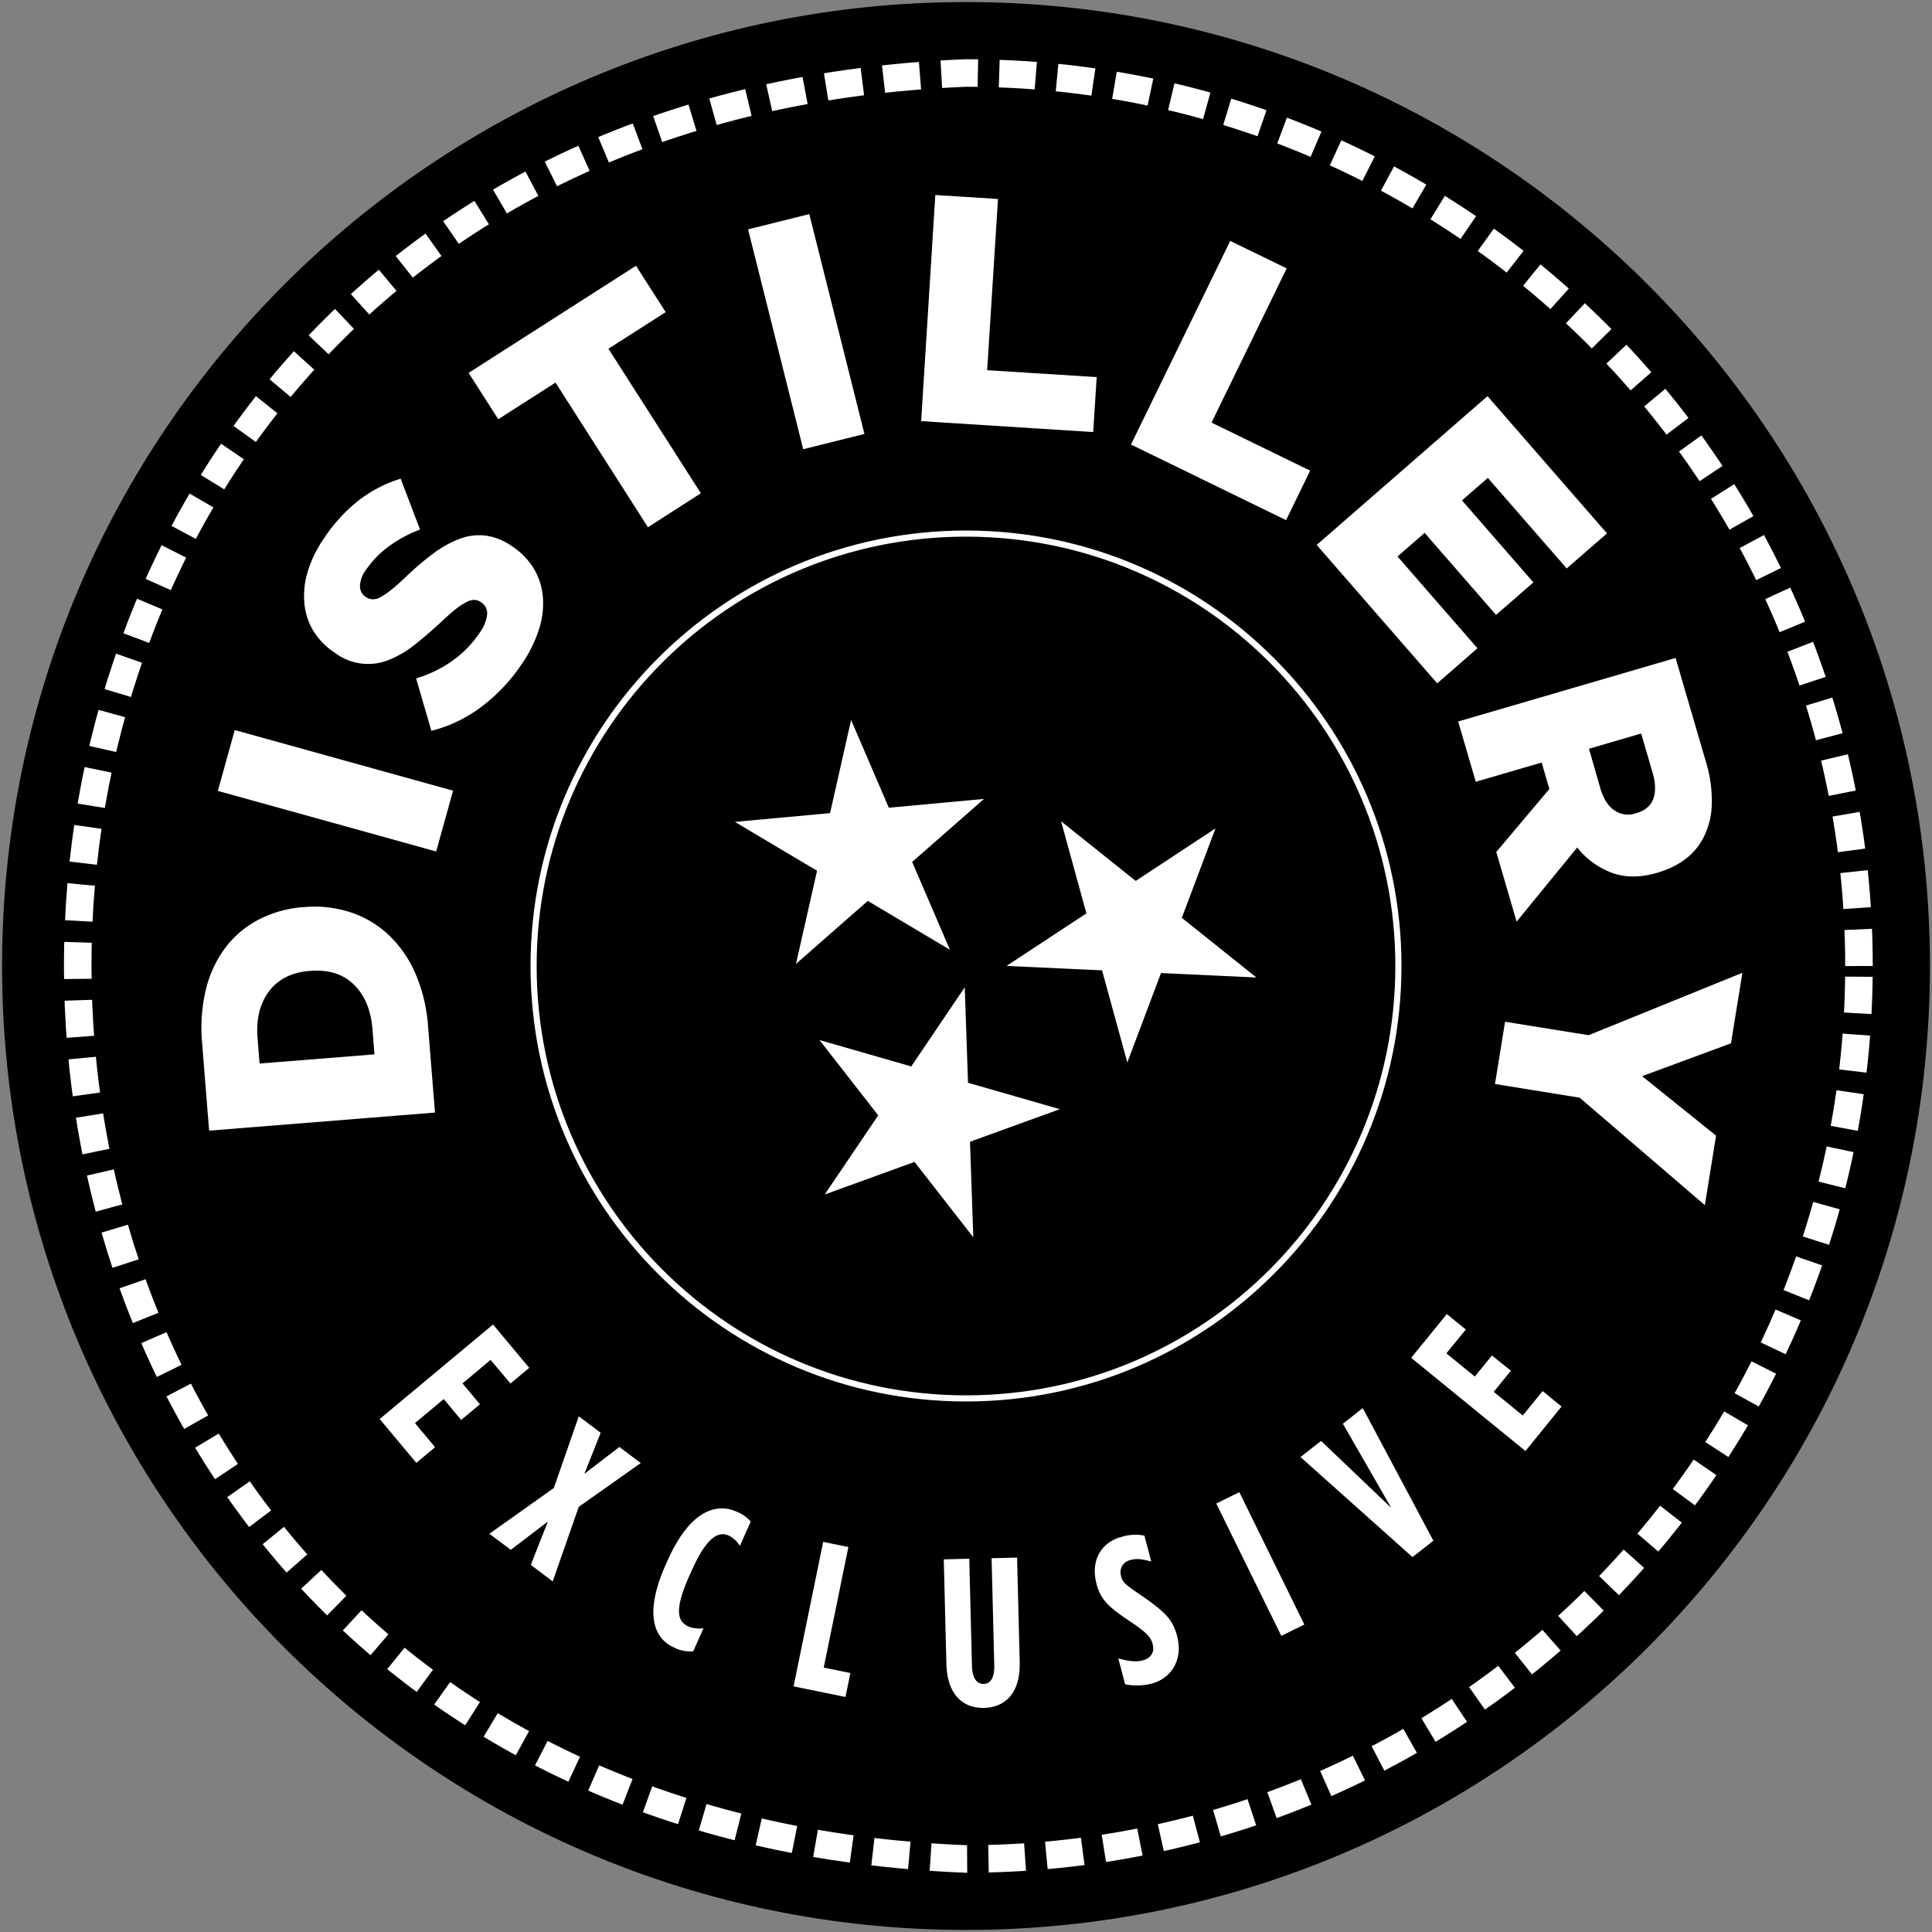
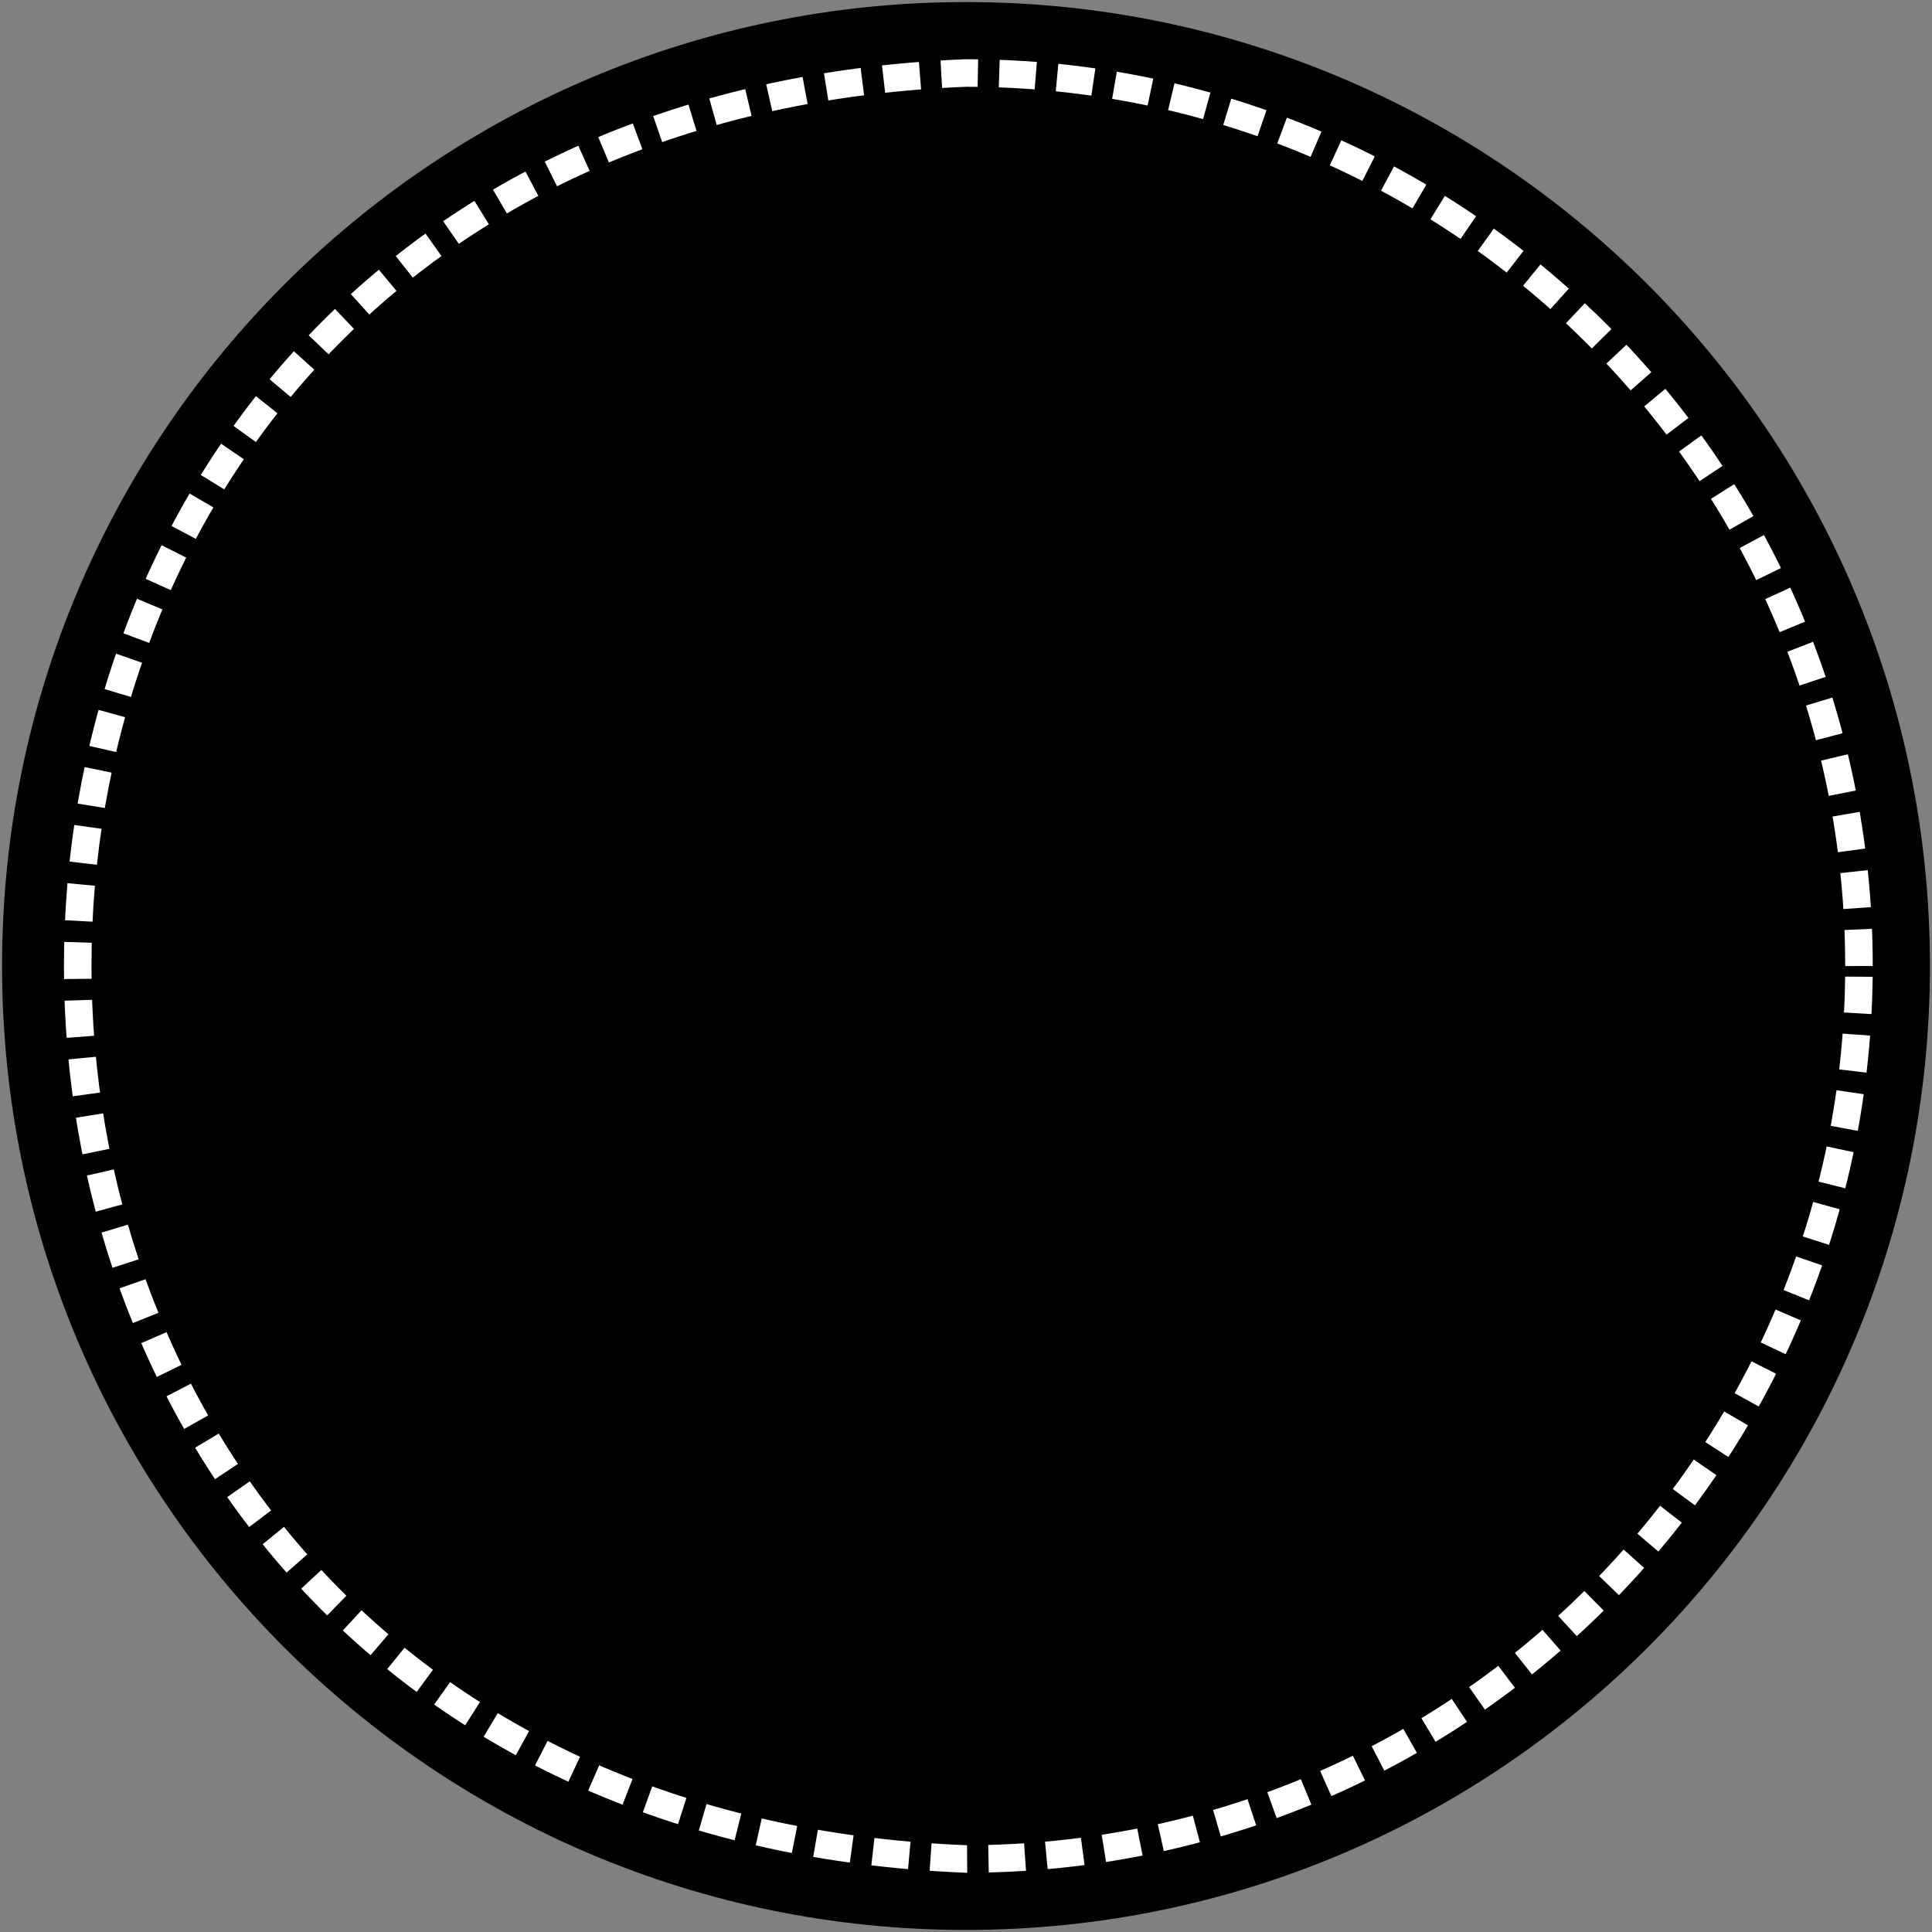
<svg xmlns="http://www.w3.org/2000/svg" viewBox="0 0 631.35 631.35">
  <rect x="0" y="0" width="631.35" height="631.35" fill="#808080" stroke="none" />
  <defs>
    <style>.cls-3{fill:#fff}</style>
  </defs>
  <path d="M630.675 315.675c0 173.97-141.03 315-315 315-173.969 0-315-141.03-315-315 0-173.969 141.031-315 315-315 173.97 0 315 141.031 315 315Z" />
  <path d="M607.485 315.675c0-161.172-130.648-291.82-291.81-291.82-387.094 15.367-386.985 568.323 0 583.63 161.162 0 291.81-130.648 291.81-291.81Z" style="stroke-width:9px;stroke-dasharray:11.96 6.98;fill:none;stroke:#fff;stroke-miterlimit:10" />
-   <path d="M456.98 315.675c0 78.041-63.264 141.305-141.305 141.305-78.04 0-141.305-63.264-141.305-141.305 0-78.04 63.265-141.305 141.305-141.305 78.041 0 141.305 63.265 141.305 141.305Z" style="stroke-width:2px;fill:none;stroke:#fff;stroke-miterlimit:10" />
-   <path class="cls-3" d="m68.339 369.479-2.275-28.469a53.923 53.923 0 0 1 1.267-17.871 37.59 37.59 0 0 1 6.496-13.681 32.29 32.29 0 0 1 10.897-9.04 37.66 37.66 0 0 1 14.478-3.991h.21a38.058 38.058 0 0 1 15.017 1.656 33.425 33.425 0 0 1 12.414 7.284 38.244 38.244 0 0 1 8.841 12.623 52.895 52.895 0 0 1 4.21 17.542l2.256 28.04Zm53.365-33.278c-.492-6.134-2.505-10.94-6.037-14.419-3.533-3.48-8.269-4.982-14.21-4.51h-.209c-5.94.479-10.395 2.714-13.361 6.705-2.967 3.992-4.208 9.061-3.722 15.207l.668 8.362 37.539-2.993Zm-50.511-77.752 5.518-19.878 71.346 19.808-5.518 19.867Zm99.395-41.571a57.496 57.496 0 0 1-13.101 13.97 45.787 45.787 0 0 1-16.515 7.983l-4.989-17.113c9.047-2.834 15.975-7.823 20.785-14.968a12.269 12.269 0 0 0 2.415-5.987 4.179 4.179 0 0 0-1.896-3.901l-.18-.11a3.992 3.992 0 0 0-1.995-.719 5.488 5.488 0 0 0-2.545.649c-1.233.63-2.4 1.382-3.482 2.245-1.33 1.025-2.934 2.432-4.81 4.221-2.994 2.774-5.847 5.249-8.641 7.454a33.638 33.638 0 0 1-8.432 4.989 17.96 17.96 0 0 1-17.762-2.265l-.179-.12a22.857 22.857 0 0 1-6.786-6.925 21.136 21.136 0 0 1-2.993-8.98c-.324-3.445.015-6.92.998-10.238a38.477 38.477 0 0 1 5.228-10.897 53.31 53.31 0 0 1 11.555-12.682 42.933 42.933 0 0 1 13.671-7.055l6.326 16.624a42.164 42.164 0 0 0-10.338 5.598 31.817 31.817 0 0 0-7.294 7.524 9.307 9.307 0 0 0-1.995 5.378 4.082 4.082 0 0 0 1.766 3.423l.169.119a4.196 4.196 0 0 0 2.166.749 5.28 5.28 0 0 0 2.574-.689 22.537 22.537 0 0 0 3.493-2.365c1.37-1.077 2.993-2.514 4.869-4.31a90.342 90.342 0 0 1 9.08-7.714 34.242 34.242 0 0 1 8.602-4.74 17.968 17.968 0 0 1 8.372-.997 19.55 19.55 0 0 1 8.462 3.392l.169.12a22.824 22.824 0 0 1 7.205 7.464 21.813 21.813 0 0 1 2.863 9.26 27.31 27.31 0 0 1-1.317 10.457 42.863 42.863 0 0 1-5.518 11.156Zm10.947-91.851-18.71 11.974-9.689-15.148 54.702-35.004 9.699 15.147-18.71 11.974 30.205 47.219-17.283 11.116Zm62.924-50.072 20.007-4.99 18.021 71.845-20.007 4.99Zm61.188-11.226 20.485 1.297-3.542 55.949 35.793 2.255-1.138 17.962-56.218-3.573Zm96.372 14.998 18.45 8.98-24.557 50.391 32.23 15.706-7.873 16.166-50.68-24.697Zm84.078 50.73 39.046 44.843-13.162 11.455-25.774-29.586-8.452 7.354 23.34 26.803-12.204 10.617-23.339-26.802-8.861 7.713 26.123 29.995-13.151 11.465-39.385-45.232Zm61.467 85.565 9.809 33.608a43.126 43.126 0 0 1 1.996 14.498 24.83 24.83 0 0 1-2.894 10.957c-2.881 5.321-7.803 9.013-14.768 11.076l-.199.06c-5.482 1.596-10.401 1.596-14.759 0a26.033 26.033 0 0 1-11.345-8.262l-19.797 24.207-6.646-22.751 17.353-20.595-.06-.21-2.465-8.421-21.524 6.286-5.757-19.697Zm-24.566 42.658c.99 3.38 2.514 5.761 4.57 7.145a7.886 7.886 0 0 0 6.985.948l.209-.06c2.841-.831 4.68-2.395 5.518-4.69.828-2.305.759-5.109-.209-8.432l-3.762-12.892-17.053 4.989Zm-3.832 80.606 50.221-20.386-3.722 23.041-29.057 10.736 24.178 19.438-3.662 22.711-40.912-35.114-27.67-4.47 3.293-20.356ZM161.119 432.832l11.824 14.16-6.127 5.119-6.486-7.714-9.19 7.684 5.698 6.815-6.137 5.119-5.688-6.825-9.409 7.863 6.576 7.873-6.127 5.119-11.974-14.32Zm19.867 53.425 8.152-23.43 7.155 5.389-5.339 13.421 11.446-8.791 6.984 5.258-20.256 14.31-8.511 24.357-7.155-5.388 5.578-14.16-12.124 9.24-6.985-5.258Zm36.561 25.056.678-1.507c6.915-15.467 15.357-19.009 22.522-15.806 1.77.694 3.343 1.81 4.58 3.253l-3.542 7.923a8.82 8.82 0 0 0-3.623-3.353c-3.402-1.526-7.194.399-12.113 11.396l-.739 1.636c-5.189 11.625-3.812 15.117-.289 16.684a9.45 9.45 0 0 0 4.889.529l-3.373 7.544c-2.15.188-4.311-.23-6.236-1.208-7.085-3.143-9.609-11.754-2.754-27.091Zm51.459-7.454 8.232 1.686-8.053 39.385 8.712 1.786-1.607 7.823-16.963-3.462Zm40.263 39.864-.858-34.147 8.332-.209.878 34.925c.11 4.33 1.666 5.987 3.802 5.987 2.135 0 3.602-1.816 3.492-6.147l-.878-34.925 8.332-.209.858 34.146c.25 10.118-4.73 14.788-11.615 14.968-6.885.179-12.084-4.271-12.343-14.389Zm58.404 6.675-2.225-8.461c3.302.908 5.807 1.247 7.982.668 2.176-.579 3.992-2.275 3.273-5.139v-.129c-.558-2.136-1.646-3.553-6.665-6.985-7.145-4.75-10.238-7.145-11.735-12.793v-.139c-1.996-7.454 1.646-13.461 8.103-15.158a15.098 15.098 0 0 1 7.573-.439l2.235 8.462c-2.923-.798-4.63-1.068-6.755-.499a4.06 4.06 0 0 0-3.143 5.099v.13c.588 2.195 1.457 2.824 6.496 6.266 8.342 5.698 10.487 8.193 11.894 13.521v.14c1.926 7.324-1.916 13.531-8.312 15.217a19.447 19.447 0 0 1-8.721.239Zm29.786-59.072 7.543-3.702 21.244 43.257-7.533 3.702Zm27.53-15.177 6.716-5.279 22.95 21.893-15.816-27.501 6.496-5.109 23.08 43.337-6.825 5.348Zm36.162-32.43 11.655-14.299 6.196 5.049-6.346 7.793 9.28 7.563 5.618-6.875 6.187 4.99-5.608 6.885 9.489 7.743 6.486-7.983 6.187 5.049-11.795 14.539ZM278.126 235.269l12.333 28.688 31.093-2.874-23.469 20.595 12.333 28.679-26.832-15.956-23.469 20.596L267 284.542l-26.842-15.955 31.093-2.864Zm37.14 87.361 1.068 31.203 29.995 8.631-29.347 10.647 1.068 31.203-19.199-24.617-29.346 10.647 17.482-25.864-19.199-24.617 29.996 8.631Zm81.943-51.918-11.006 29.217 24.377 19.498-31.183-1.447-11.006 29.217-8.262-30.105-31.193-1.447 26.084-17.163-8.272-30.105 24.387 19.498Z" />
</svg>